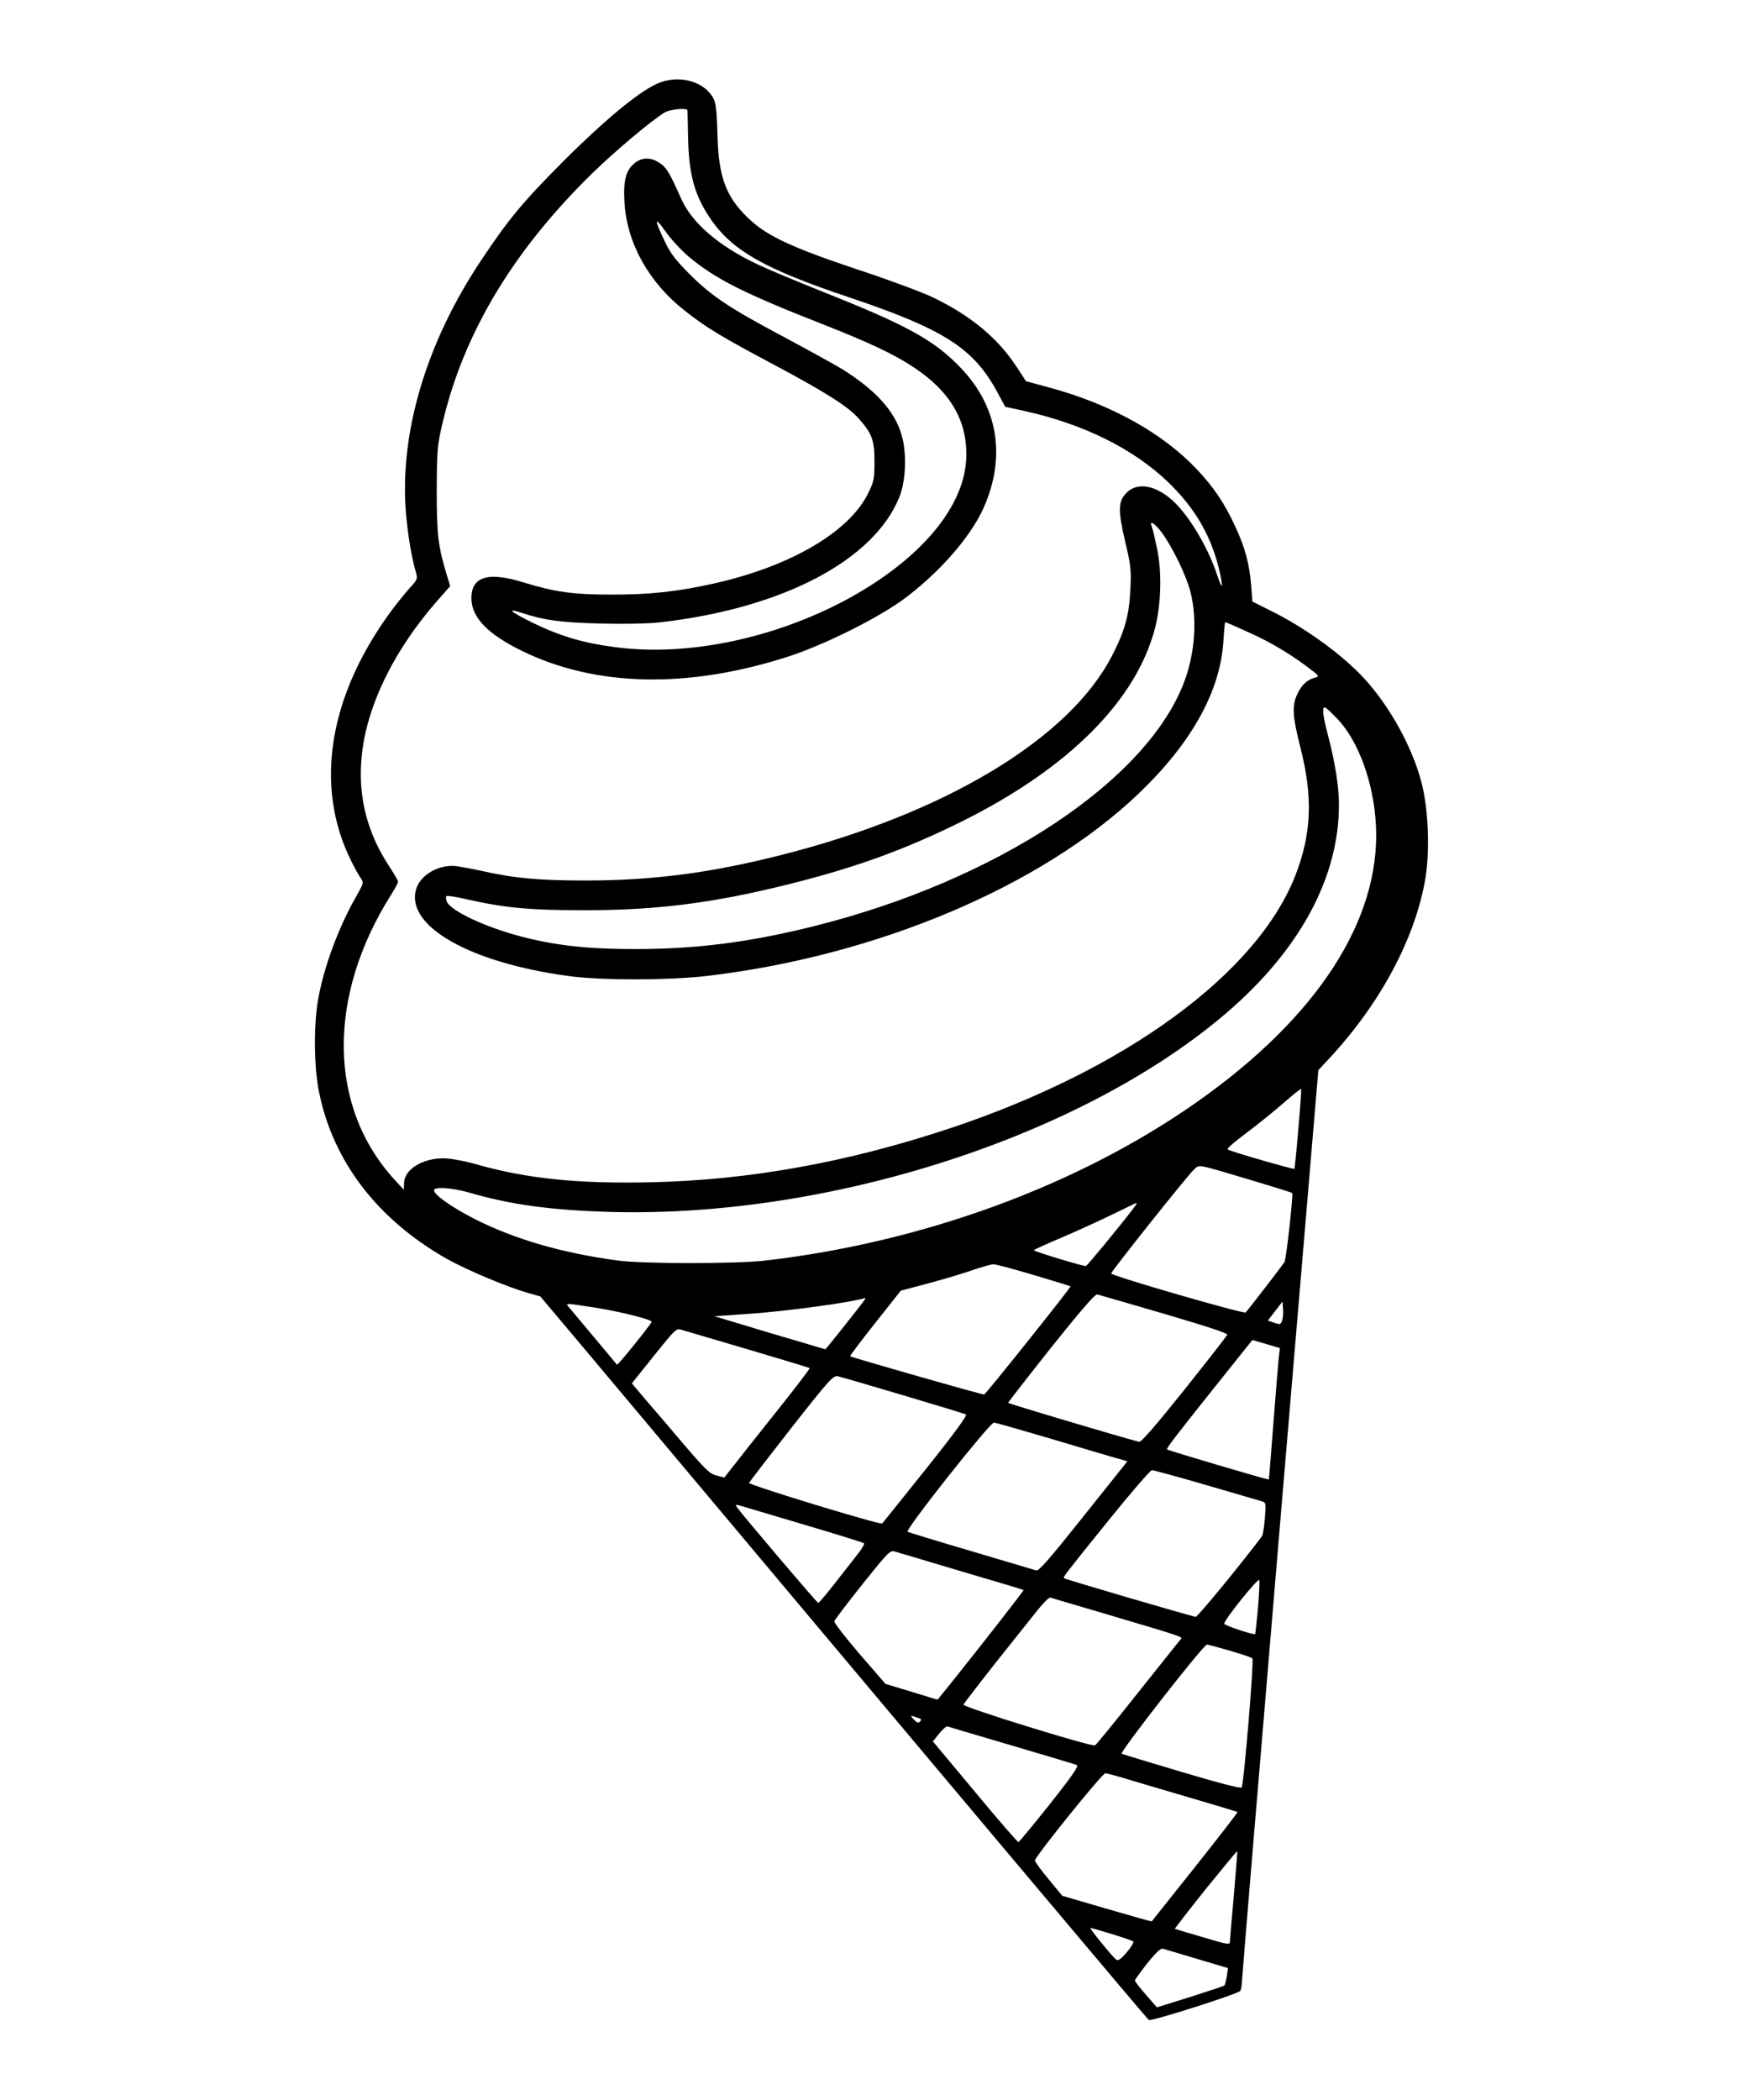
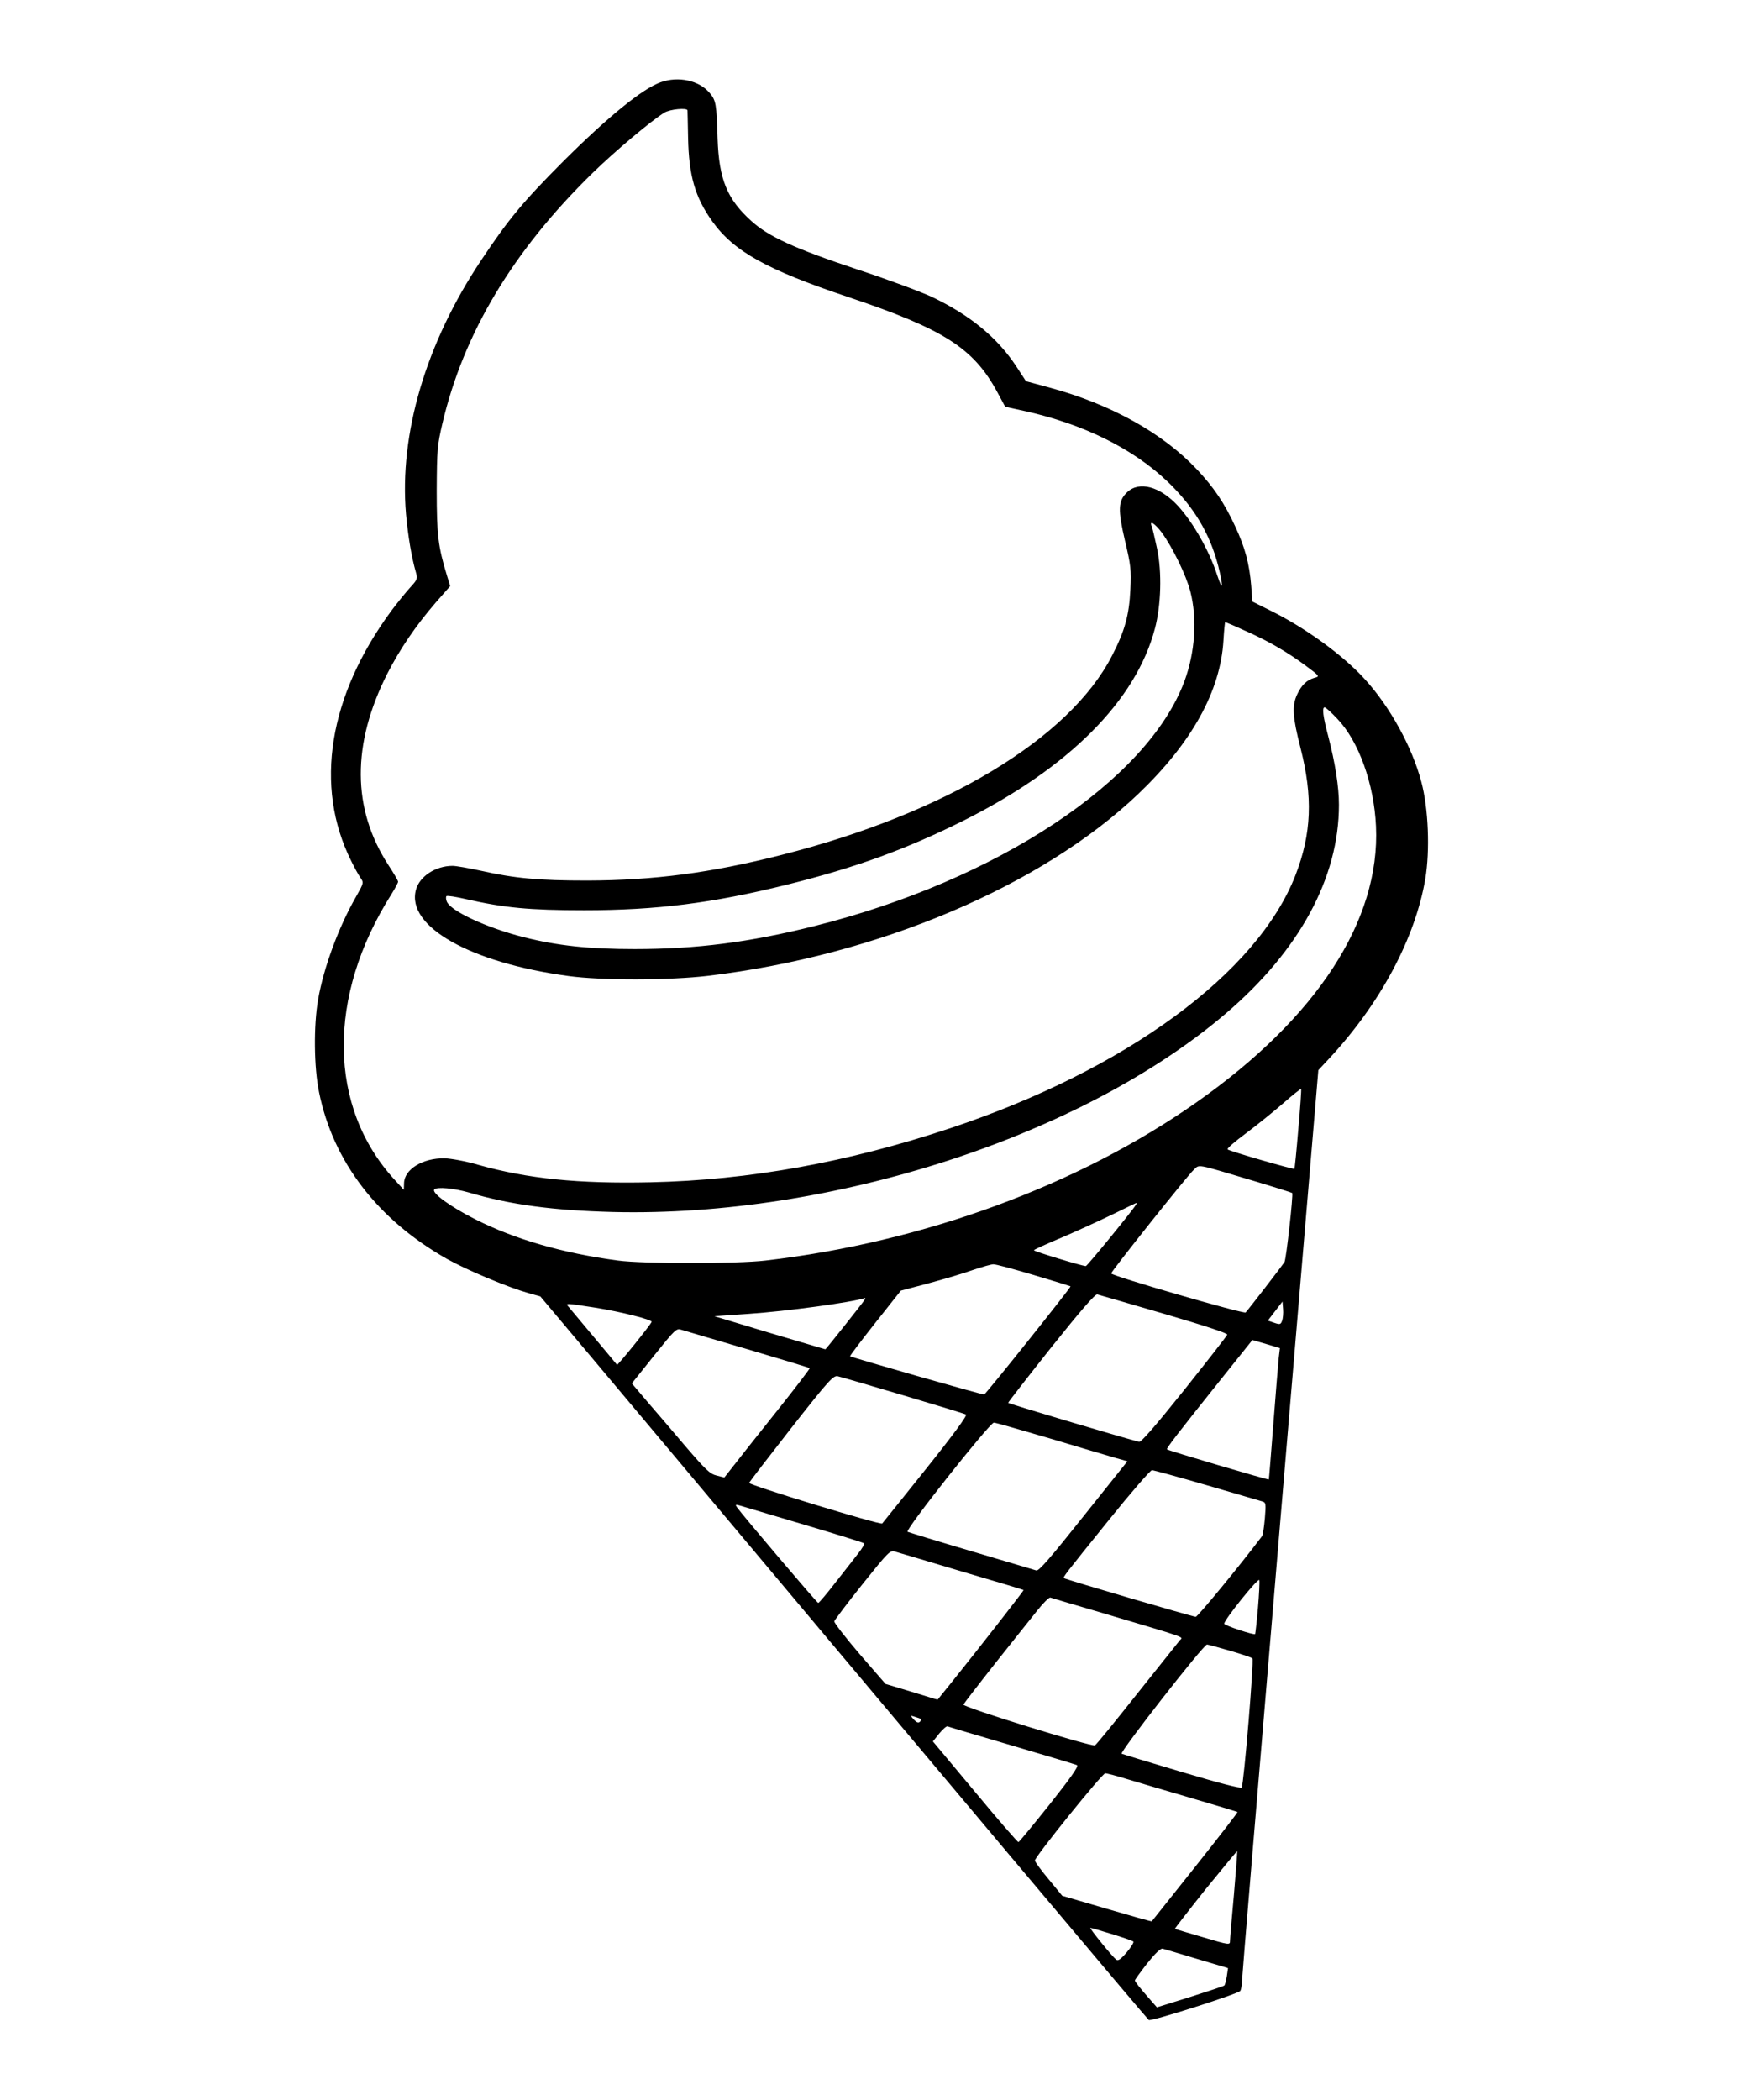
<svg xmlns="http://www.w3.org/2000/svg" version="1.0" width="880pt" height="1060pt" viewBox="0 0 880 1060" preserveAspectRatio="xMidYMid meet">
  <g transform="translate(0,1060) scale(0.1,-0.1)" fill="#000000" stroke="none">
    <path d="M3336 10185 c-92 -32 -268 -176 -492 -399 -205 -206 -275 -290 -415 -500 -279 -418 -414 -876 -379 -1281 10 -111 28 -218 50 -294 9 -32 7 -37 -29 -76 -21 -23 -63 -75 -94 -116 -318 -431 -392 -887 -204 -1264 16 -33 37 -71 47 -85 17 -25 17 -26 -22 -95 -89 -155 -164 -359 -192 -520 -23 -132 -21 -342 5 -468 71 -350 296 -643 646 -841 102 -57 305 -142 410 -172 l61 -17 249 -296 c1868 -2226 2815 -3351 2823 -3356 13 -8 452 132 462 147 4 7 8 27 8 43 0 17 87 1059 193 2317 l193 2287 57 61 c257 277 432 605 483 904 24 143 16 356 -20 490 -46 175 -158 379 -286 519 -112 123 -305 262 -479 347 l-88 44 -6 80 c-9 110 -31 194 -82 302 -53 115 -108 196 -193 286 -172 182 -432 327 -740 411 l-122 33 -49 75 c-96 146 -234 259 -427 351 -59 27 -228 90 -378 139 -315 105 -446 165 -533 244 -122 110 -163 210 -170 415 -5 174 -8 193 -40 231 -53 63 -158 86 -247 54z m135 -142 c0 -5 2 -66 3 -138 4 -193 35 -300 122 -422 109 -152 274 -244 689 -383 479 -161 629 -256 749 -477 l41 -76 105 -23 c290 -65 540 -188 714 -354 133 -127 213 -261 256 -424 27 -107 25 -138 -4 -51 -40 124 -122 268 -198 351 -91 99 -197 128 -258 69 -45 -43 -47 -87 -10 -245 29 -122 32 -146 27 -245 -6 -129 -28 -210 -93 -335 -215 -418 -842 -796 -1669 -1005 -358 -91 -645 -128 -980 -129 -247 0 -366 11 -540 50 -60 13 -123 24 -140 24 -86 0 -167 -53 -185 -121 -50 -185 275 -368 770 -435 166 -23 513 -22 705 1 856 102 1683 452 2173 919 269 257 414 518 429 774 3 50 7 92 9 92 2 0 45 -18 95 -41 117 -51 214 -107 309 -177 74 -55 74 -56 46 -63 -38 -11 -65 -36 -87 -84 -27 -58 -23 -113 17 -270 63 -247 56 -431 -25 -641 -192 -496 -857 -983 -1743 -1278 -517 -172 -1013 -262 -1513 -273 -365 -8 -621 18 -870 88 -61 18 -137 32 -170 33 -111 2 -205 -56 -205 -127 l-1 -32 -46 50 c-337 367 -344 926 -16 1443 18 29 33 57 33 62 0 5 -22 43 -49 84 -184 283 -186 610 -5 967 63 123 143 241 244 358 l73 83 -16 52 c-45 148 -52 205 -52 431 1 205 3 228 29 339 107 455 356 870 757 1262 116 113 296 264 364 306 29 17 114 25 116 11z m2394 -2130 c56 -77 124 -217 145 -299 35 -137 24 -306 -30 -452 -187 -503 -948 -1006 -1869 -1236 -328 -82 -594 -116 -908 -116 -229 0 -389 17 -559 60 -189 48 -374 134 -389 182 -4 11 -4 22 -1 25 3 4 48 -3 99 -15 195 -44 318 -56 597 -56 365 0 649 36 1027 130 342 85 593 176 883 320 535 267 875 607 971 972 31 117 36 284 11 402 -11 52 -23 103 -27 113 -14 34 15 16 50 -30z m887 -941 c108 -113 185 -327 195 -542 22 -474 -298 -967 -907 -1394 -597 -419 -1376 -705 -2175 -798 -143 -17 -619 -17 -745 0 -278 37 -521 107 -722 209 -126 64 -221 133 -205 150 14 14 98 6 172 -15 214 -63 426 -91 730 -99 1104 -27 2369 383 3094 1002 372 318 571 685 571 1053 0 92 -19 211 -54 346 -27 102 -32 146 -18 146 5 0 34 -26 64 -58z m-197 -2069 c-9 -109 -18 -200 -20 -202 -5 -4 -328 89 -337 98 -5 4 38 41 95 83 56 42 140 110 187 151 47 41 87 73 89 71 2 -1 -4 -92 -14 -201z m-242 -258 c114 -34 209 -64 211 -66 6 -8 -30 -334 -39 -349 -8 -13 -174 -229 -196 -254 -8 -9 -679 185 -679 197 0 10 385 494 417 523 30 28 7 32 286 -51z m-579 -127 c-18 -30 -245 -308 -252 -308 -17 0 -262 74 -262 80 0 3 62 31 138 63 75 32 191 85 257 117 66 32 121 59 123 59 2 1 0 -5 -4 -11z m-515 -353 c101 -30 185 -56 186 -57 4 -4 -426 -542 -436 -546 -6 -3 -669 187 -677 193 -2 2 55 77 126 167 l130 164 143 38 c78 21 179 51 223 67 45 15 90 28 101 28 11 1 103 -24 204 -54z m659 -196 c208 -61 321 -98 318 -105 -2 -7 -100 -132 -217 -279 -146 -182 -218 -265 -228 -262 -110 29 -661 193 -661 197 0 3 98 129 217 279 148 185 222 271 233 268 8 -2 160 -46 338 -98z m-1514 69 c-10 -16 -194 -248 -197 -248 -1 0 -128 38 -281 83 l-279 84 172 12 c193 13 522 58 589 80 2 1 0 -5 -4 -11z m2109 -104 c-7 -19 -11 -20 -40 -10 l-32 11 37 48 37 48 3 -38 c2 -21 -1 -48 -5 -59z m-3466 66 c131 -21 283 -60 283 -71 0 -9 -171 -221 -175 -217 -1 2 -53 64 -115 138 -62 74 -120 143 -128 153 -19 21 -20 21 135 -3z m768 -210 c170 -50 311 -93 313 -95 2 -2 -74 -102 -170 -222 -96 -120 -193 -243 -217 -274 l-44 -56 -39 10 c-34 8 -56 30 -156 146 -63 75 -151 177 -194 227 l-78 92 112 140 c105 131 113 139 137 131 14 -4 165 -49 336 -99z m2681 -44 c-3 -28 -15 -177 -27 -331 -12 -154 -22 -281 -23 -282 -3 -3 -509 146 -514 152 -5 4 47 72 287 372 l144 180 69 -20 70 -21 -6 -50z m-1896 -188 c168 -50 310 -93 317 -97 8 -4 -63 -101 -203 -276 -119 -149 -218 -272 -220 -274 -8 -9 -674 194 -672 205 2 5 98 130 213 277 191 243 212 266 235 261 14 -3 162 -46 330 -96z m738 -217 c147 -44 295 -88 330 -98 l64 -18 -222 -278 c-167 -210 -225 -277 -238 -273 -9 3 -156 46 -327 97 -170 50 -316 95 -323 98 -15 8 415 551 436 551 8 0 134 -36 280 -79z m795 -237 c144 -42 270 -79 281 -82 17 -5 18 -12 12 -85 -4 -45 -10 -86 -15 -91 -114 -151 -324 -406 -334 -406 -14 0 -659 189 -665 195 -6 5 0 13 226 293 112 139 210 252 218 252 8 0 133 -34 277 -76z m-2033 -199 c162 -48 298 -90 302 -94 4 -3 -9 -26 -29 -51 -19 -25 -71 -91 -115 -147 -44 -57 -83 -103 -87 -103 -6 0 -376 436 -409 481 -11 16 -10 17 15 10 16 -5 161 -48 323 -96z m795 -236 c171 -50 311 -92 313 -94 2 -2 -223 -291 -371 -475 -34 -41 -61 -76 -62 -77 -1 -2 -21 4 -46 12 -24 7 -83 26 -131 40 l-87 26 -131 151 c-72 84 -129 158 -128 165 2 7 66 92 142 187 132 165 140 173 165 165 14 -4 166 -49 336 -100z m1496 -186 c-6 -69 -13 -128 -14 -130 -7 -6 -155 43 -156 52 -3 17 174 237 177 220 2 -8 -1 -72 -7 -142z m-791 -22 c448 -133 413 -121 397 -139 -8 -10 -105 -132 -217 -272 -111 -140 -206 -257 -212 -259 -20 -7 -668 193 -664 206 3 6 76 101 162 210 87 109 182 229 212 266 30 38 59 66 65 64 7 -2 122 -37 257 -76z m649 -192 c58 -17 110 -34 114 -39 9 -8 -43 -633 -54 -651 -4 -7 -111 21 -300 77 -162 48 -299 90 -306 93 -12 6 413 551 431 551 4 0 56 -14 115 -31z m-1560 -345 c3 -3 0 -9 -5 -14 -7 -7 -17 -3 -30 11 -19 22 -19 22 6 14 14 -4 27 -9 29 -11z m461 -134 c173 -51 321 -95 328 -99 9 -5 -34 -66 -138 -197 -83 -104 -154 -190 -158 -191 -4 -1 -103 113 -219 253 l-213 255 32 40 c18 22 37 38 42 36 6 -3 153 -46 326 -97z m580 -169 c52 -16 199 -59 325 -96 127 -37 231 -69 233 -70 2 -2 -94 -126 -214 -277 -119 -150 -218 -274 -219 -275 0 -2 -103 27 -226 63 l-226 66 -69 84 c-38 45 -69 88 -69 94 0 19 339 439 355 440 9 0 58 -13 110 -29z m540 -581 c-11 -118 -20 -225 -20 -236 0 -21 -3 -21 -137 19 -76 22 -139 41 -141 42 -2 1 68 91 154 199 87 107 159 194 160 193 2 -1 -6 -99 -16 -217z m-617 -201 c56 -17 105 -34 109 -38 4 -3 -11 -28 -33 -54 -31 -36 -44 -45 -54 -37 -22 18 -137 160 -130 160 4 0 53 -14 108 -31z m429 -125 l158 -47 -6 -41 c-4 -23 -9 -44 -13 -47 -3 -3 -81 -29 -173 -58 l-167 -52 -29 33 c-58 66 -82 96 -82 103 0 4 28 42 62 86 40 50 68 77 78 74 8 -2 86 -25 172 -51z" />
-     <path d="M3201 9774 c-42 -35 -55 -89 -48 -199 13 -203 123 -401 303 -542 108 -86 192 -136 454 -275 260 -139 373 -210 428 -273 65 -74 77 -107 77 -215 0 -87 -3 -101 -32 -160 -96 -195 -393 -369 -779 -455 -182 -41 -322 -56 -514 -56 -196 0 -289 13 -445 61 -179 56 -265 31 -265 -79 0 -96 81 -181 255 -266 372 -182 837 -192 1344 -29 176 57 435 185 571 281 182 131 350 320 417 472 113 256 72 507 -115 703 -135 141 -269 215 -692 383 -135 54 -286 117 -336 141 -197 93 -330 209 -385 331 -57 129 -74 158 -108 180 -45 31 -92 30 -130 -3z m277 -470 c134 -112 277 -184 672 -339 242 -95 364 -153 465 -220 188 -125 273 -276 263 -465 -30 -528 -1005 -1048 -1774 -946 -160 21 -275 55 -413 122 -116 57 -139 78 -54 50 112 -37 191 -47 389 -53 126 -3 240 -1 305 6 618 70 1081 312 1210 633 33 82 38 226 10 316 -35 118 -129 221 -291 324 -30 19 -158 90 -285 158 -292 155 -378 212 -491 324 -72 72 -99 107 -127 166 -55 115 -54 132 2 53 28 -40 82 -98 119 -129z" />
  </g>
</svg>